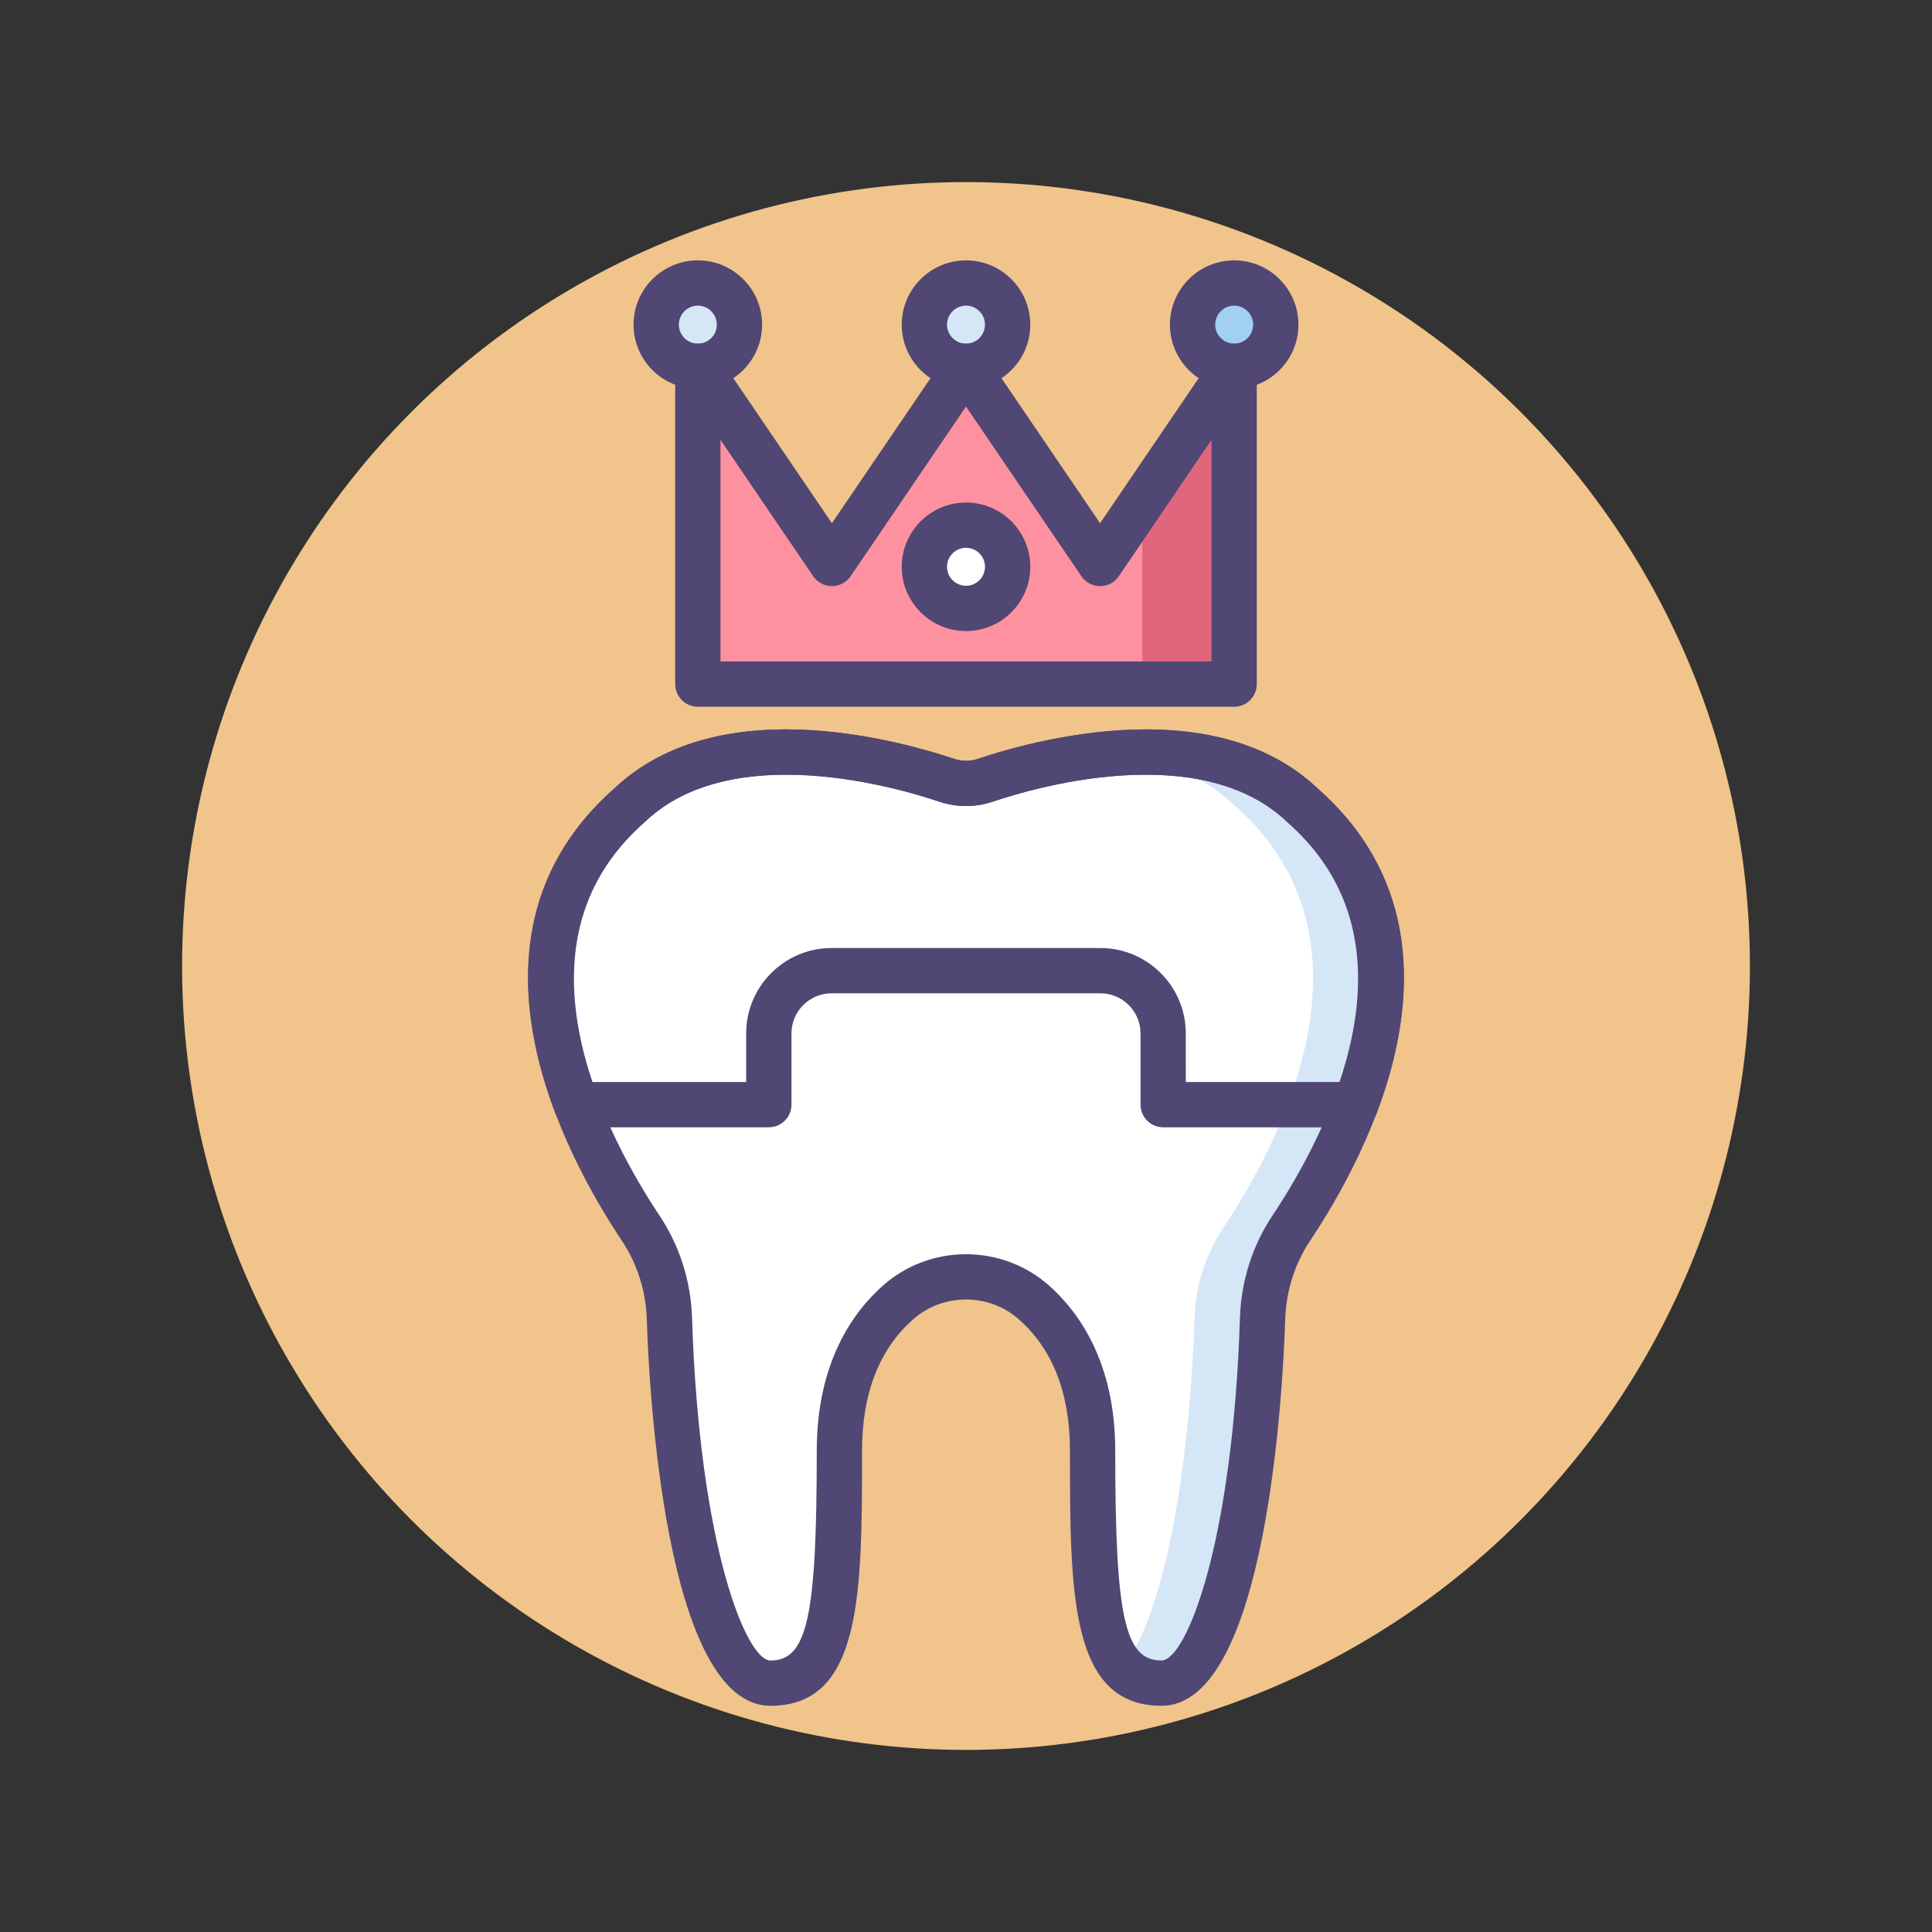
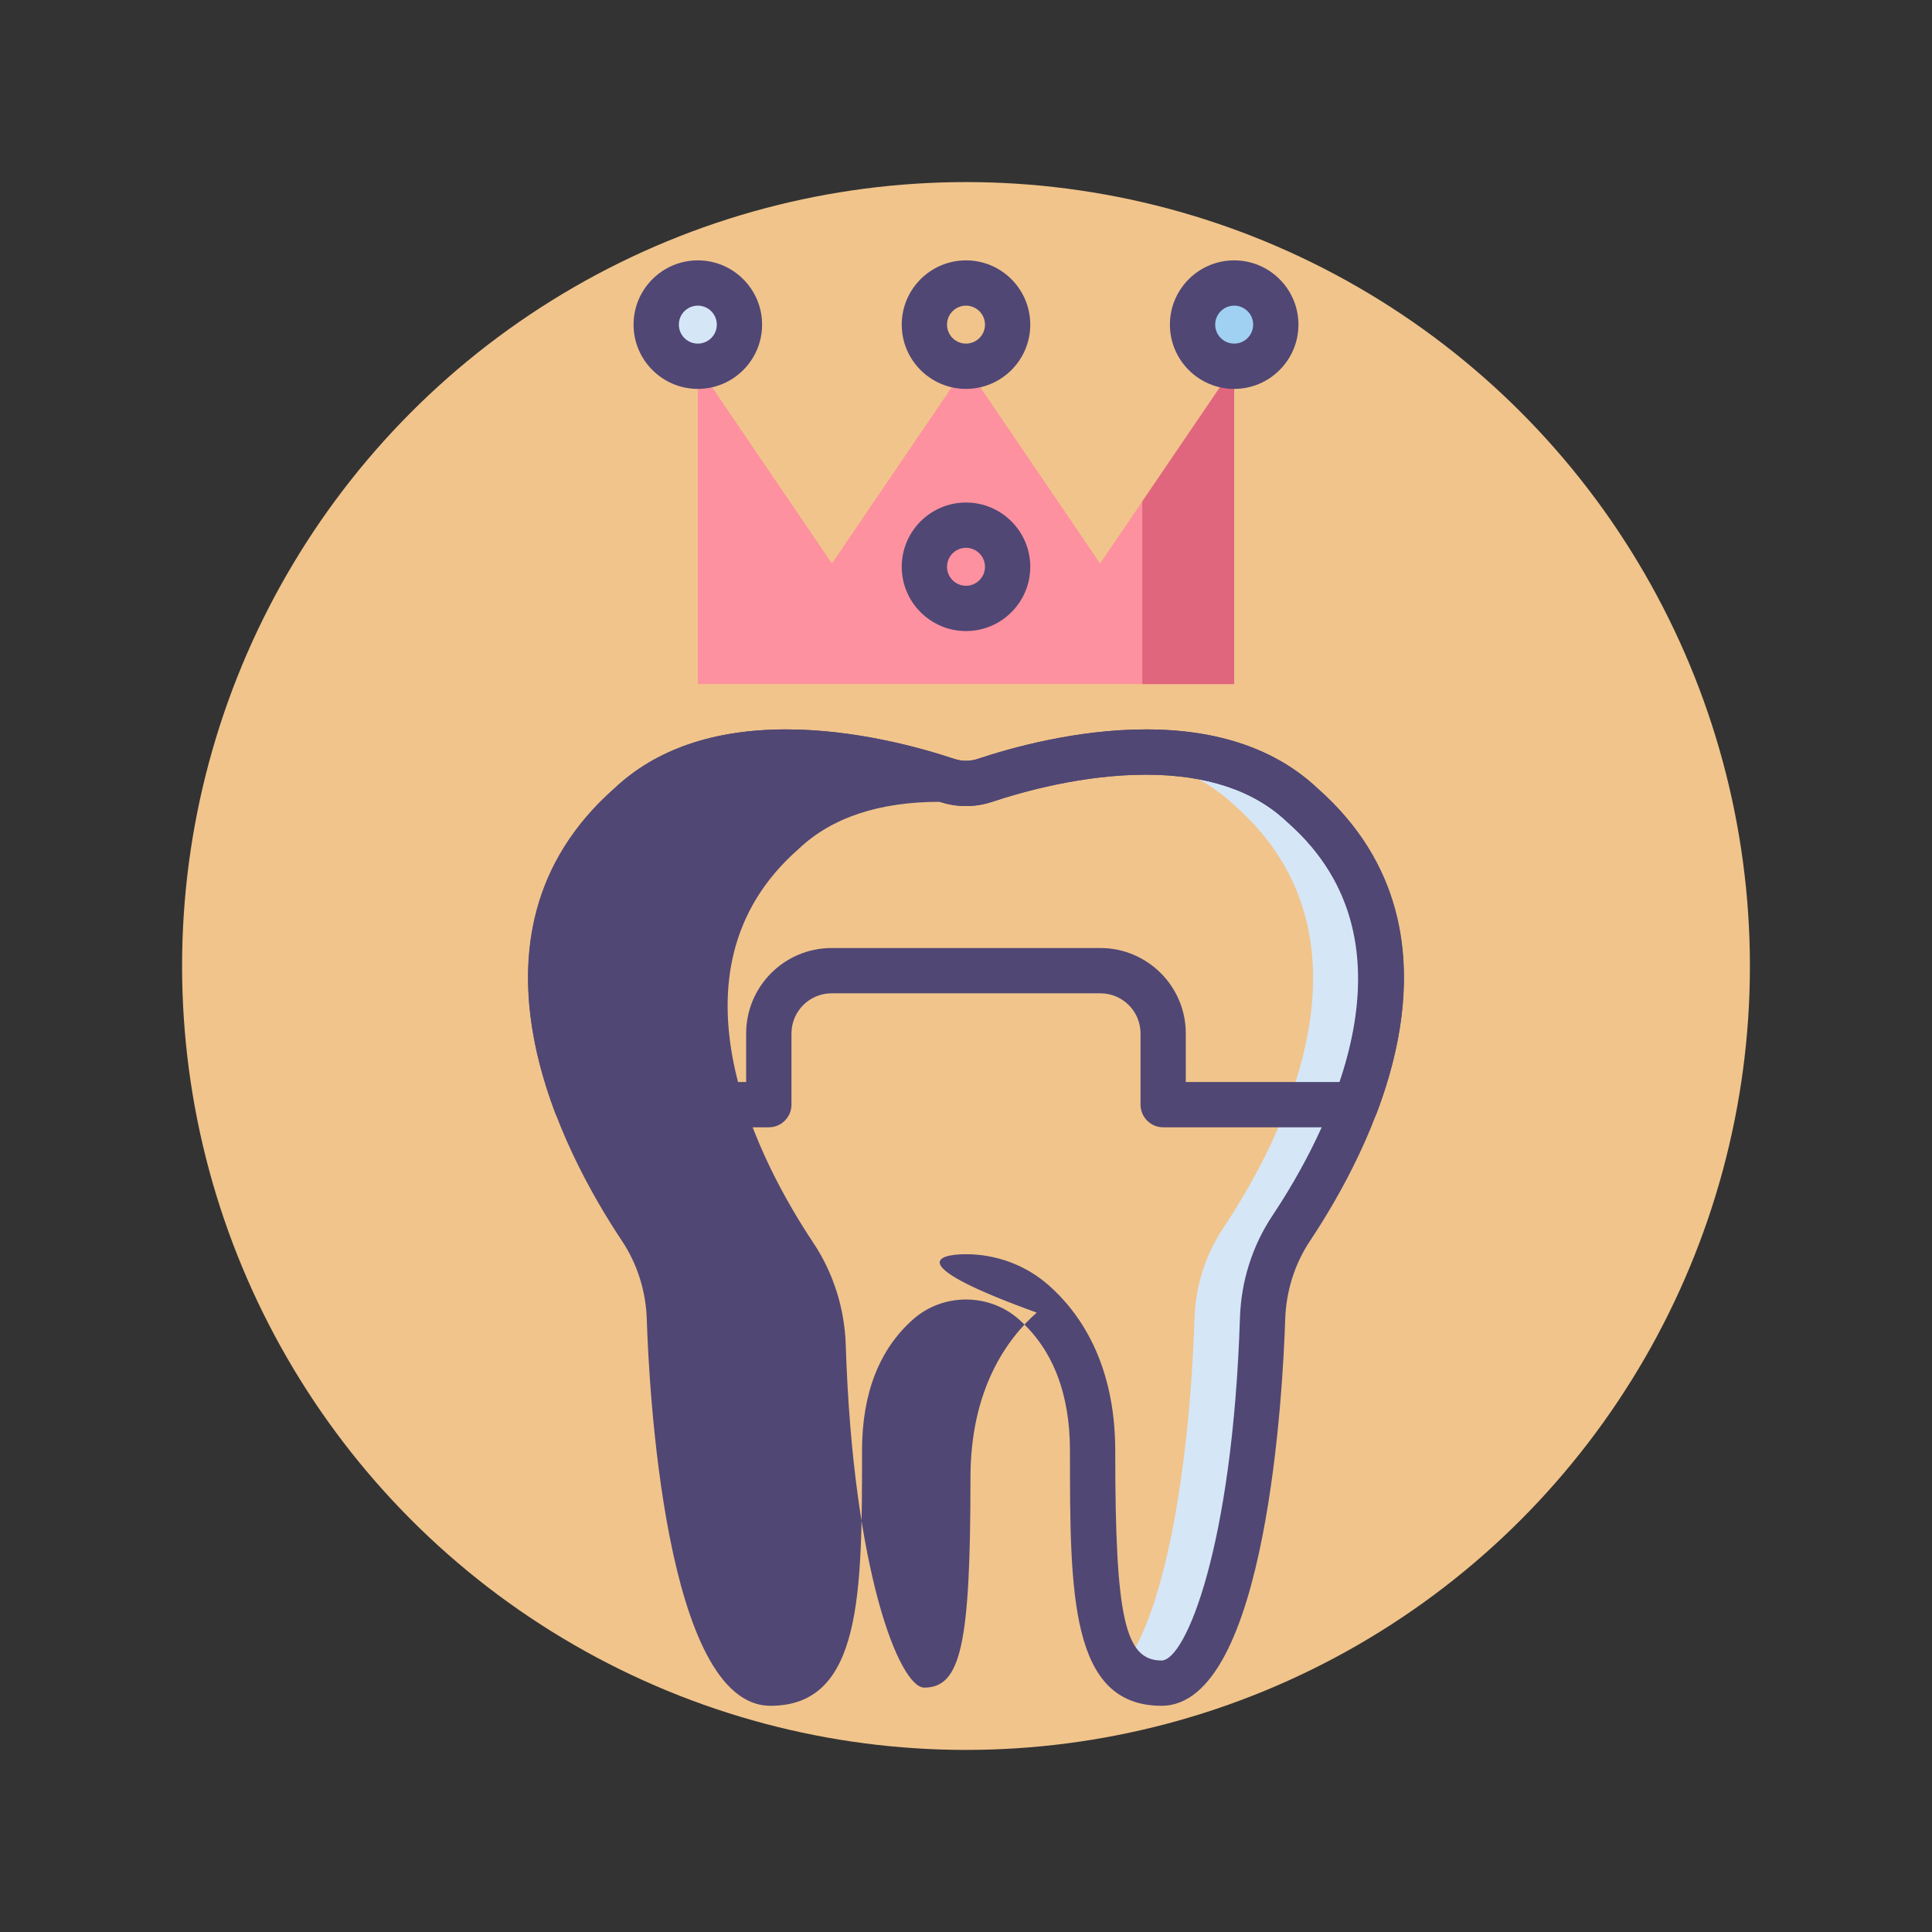
<svg xmlns="http://www.w3.org/2000/svg" version="1.1" id="Layer_1" x="0px" y="0px" viewBox="0 0 256 256" style="enable-background:new 0 0 256 256;" xml:space="preserve">
  <rect x="0" y="0" width="256" height="256" fill="#333333" stroke="none" />
  <style type="text/css">
	.st0{fill:#504774;}
	.st1{fill:#F1C48B;}
	.st2{fill:#FFFFFF;}
	.st3{fill:#D5E6F7;}
	.st4{fill:#A0D1F2;}
	.st5{fill:#7BABF3;}
	.st6{fill:#FD919F;}
	.st7{fill:#D4E7F8;}
	.st8{fill:#E0667D;}
	.st9{fill:#484771;}
</style>
  <g>
    <g>
      <circle class="st1" cx="128" cy="128" r="103.873" />
    </g>
    <g>
-       <path class="st2" d="M172.57,106.686c-12.422-11.768-34.599-5.774-42.05-3.288c-1.638,0.547-3.403,0.547-5.041,0    c-7.451-2.486-29.628-8.48-42.05,3.288c-20.362,17.894-5.965,44.898,1.469,56.051c2.371,3.557,3.667,7.712,3.803,11.985    c0.789,24.698,5.759,48.303,13.389,48.303c8.338,0,9.132-9.529,9.132-30.798c0-10.111,3.792-16.122,7.77-19.646    c5.105-4.522,12.907-4.522,18.012,0c3.978,3.524,7.77,9.534,7.77,19.646c0,21.268,0.794,30.798,9.132,30.798    c7.63,0,12.6-23.605,13.389-48.303c0.137-4.273,1.433-8.427,3.803-11.985C178.535,151.584,192.932,124.581,172.57,106.686z" />
-     </g>
+       </g>
    <g>
      <g>
        <path class="st3" d="M172.57,106.686c-6.866-6.505-16.71-7.579-25.403-6.822c5.966,0.589,11.827,2.511,16.378,6.822     c20.363,17.894,5.965,44.898-1.469,56.051c-2.371,3.557-3.667,7.712-3.803,11.985c-0.649,20.31-4.128,39.869-9.585,46.182     c1.283,1.424,2.976,2.121,5.221,2.121c7.63,0,12.6-23.605,13.389-48.303c0.137-4.273,1.433-8.427,3.803-11.985     C178.535,151.584,192.932,124.58,172.57,106.686z" />
      </g>
    </g>
    <g>
-       <path class="st0" d="M153.908,226.025c-12.133,0-12.133-14.915-12.133-33.798c0-7.574-2.273-13.428-6.759-17.399    c-1.92-1.701-4.411-2.637-7.017-2.637s-5.097,0.937-7.017,2.637c-4.485,3.972-6.759,9.826-6.759,17.4    c0,18.883,0,33.798-12.133,33.798c-14.041,0-16.115-42.656-16.388-51.207c-0.12-3.754-1.263-7.356-3.302-10.417    c-7.68-11.522-23.143-40.416-0.995-59.932c5.501-5.188,13.156-7.818,22.756-7.818c9.2,0,17.899,2.444,22.266,3.901    c1.018,0.34,2.126,0.34,3.142,0c4.368-1.457,13.068-3.901,22.268-3.901c9.599,0,17.254,2.631,22.755,7.818    c22.147,19.516,6.685,48.41-0.995,59.932c-2.039,3.06-3.182,6.663-3.302,10.417C170.023,183.369,167.949,226.025,153.908,226.025z     M128,166.19c4.072,0,7.978,1.472,10.995,4.146c4.005,3.547,8.78,10.225,8.78,21.891c0,22.083,1.261,27.798,6.133,27.798    c3.209,0,9.426-15.171,10.392-45.398c0.155-4.874,1.645-9.561,4.306-13.553c6.809-10.216,20.633-35.746,1.984-52.134    c-0.028-0.024-0.056-0.05-0.083-0.076c-4.352-4.123-10.633-6.213-18.669-6.213c-8.352,0-16.346,2.251-20.368,3.593    c-2.242,0.749-4.696,0.749-6.94,0c-4.021-1.342-12.015-3.593-20.366-3.593c-8.037,0-14.318,2.09-18.67,6.213    c-0.027,0.026-0.055,0.051-0.083,0.076c-18.648,16.388-4.824,41.918,1.984,52.134c2.661,3.993,4.15,8.679,4.306,13.553    c0.966,30.228,7.183,45.398,10.392,45.398c4.872,0,6.133-5.715,6.133-27.798c0-11.667,4.775-18.344,8.78-21.892    C120.022,167.663,123.928,166.19,128,166.19z" />
+       <path class="st0" d="M153.908,226.025c-12.133,0-12.133-14.915-12.133-33.798c0-7.574-2.273-13.428-6.759-17.399    c-1.92-1.701-4.411-2.637-7.017-2.637s-5.097,0.937-7.017,2.637c-4.485,3.972-6.759,9.826-6.759,17.4    c0,18.883,0,33.798-12.133,33.798c-14.041,0-16.115-42.656-16.388-51.207c-0.12-3.754-1.263-7.356-3.302-10.417    c-7.68-11.522-23.143-40.416-0.995-59.932c5.501-5.188,13.156-7.818,22.756-7.818c9.2,0,17.899,2.444,22.266,3.901    c1.018,0.34,2.126,0.34,3.142,0c4.368-1.457,13.068-3.901,22.268-3.901c9.599,0,17.254,2.631,22.755,7.818    c22.147,19.516,6.685,48.41-0.995,59.932c-2.039,3.06-3.182,6.663-3.302,10.417C170.023,183.369,167.949,226.025,153.908,226.025z     M128,166.19c4.072,0,7.978,1.472,10.995,4.146c4.005,3.547,8.78,10.225,8.78,21.891c0,22.083,1.261,27.798,6.133,27.798    c3.209,0,9.426-15.171,10.392-45.398c0.155-4.874,1.645-9.561,4.306-13.553c6.809-10.216,20.633-35.746,1.984-52.134    c-0.028-0.024-0.056-0.05-0.083-0.076c-4.352-4.123-10.633-6.213-18.669-6.213c-8.352,0-16.346,2.251-20.368,3.593    c-2.242,0.749-4.696,0.749-6.94,0c-8.037,0-14.318,2.09-18.67,6.213    c-0.027,0.026-0.055,0.051-0.083,0.076c-18.648,16.388-4.824,41.918,1.984,52.134c2.661,3.993,4.15,8.679,4.306,13.553    c0.966,30.228,7.183,45.398,10.392,45.398c4.872,0,6.133-5.715,6.133-27.798c0-11.667,4.775-18.344,8.78-21.892    C120.022,167.663,123.928,166.19,128,166.19z" />
    </g>
    <g>
      <path class="st0" d="M179.636,149.372h-25.508c-1.657,0-3-1.343-3-3v-9.433c0-2.934-2.387-5.321-5.321-5.321h-35.613    c-2.935,0-5.321,2.387-5.321,5.321v9.433c0,1.657-1.343,3-3,3H76.364c-1.249,0-2.367-0.773-2.808-1.942    c-6.671-17.701-3.957-32.555,7.851-42.96c5.501-5.188,13.157-7.819,22.756-7.819c9.204,0,17.905,2.446,22.273,3.904    c1.014,0.339,2.113,0.339,3.127,0c4.368-1.458,13.07-3.904,22.273-3.904c9.599,0,17.255,2.631,22.756,7.819    c11.808,10.406,14.521,25.259,7.851,42.96C182.003,148.599,180.885,149.372,179.636,149.372z M157.128,143.372h20.396    c4.915-14.488,2.587-26.065-6.935-34.432c-0.028-0.024-0.056-0.05-0.083-0.076c-4.352-4.123-10.634-6.213-18.67-6.213    c-8.354,0-16.351,2.252-20.373,3.595c-2.242,0.748-4.686,0.748-6.928,0c-4.021-1.343-12.017-3.595-20.373-3.595    c-8.036,0-14.318,2.09-18.67,6.213c-0.027,0.026-0.055,0.051-0.083,0.076c-9.521,8.367-11.85,19.944-6.935,34.432h20.396v-6.433    c0-6.243,5.079-11.321,11.321-11.321h35.613c6.242,0,11.321,5.079,11.321,11.321V143.372z" />
    </g>
    <g>
      <polygon class="st6" points="145.767,74.664 128,48.53 110.233,74.664 92.465,48.53 92.465,90.645 128,90.645 163.535,90.645     163.535,48.53   " />
    </g>
    <g>
      <polygon class="st8" points="151.36,90.645 163.535,90.645 163.535,48.53 151.36,66.438   " />
    </g>
    <g>
-       <circle class="st2" cx="128" cy="75.103" r="5.515" />
-     </g>
+       </g>
    <g>
      <circle class="st3" cx="92.465" cy="43.015" r="5.515" />
    </g>
    <g>
-       <circle class="st3" cx="128" cy="43.015" r="5.515" />
-     </g>
+       </g>
    <g>
      <circle class="st4" cx="163.535" cy="43.015" r="5.515" />
    </g>
    <g>
-       <path class="st0" d="M163.534,93.645H92.466c-1.657,0-3-1.343-3-3V48.53c0-1.317,0.859-2.48,2.117-2.867    c1.26-0.388,2.623,0.09,3.364,1.181l15.285,22.484l15.287-22.484c0.558-0.822,1.487-1.313,2.48-1.313s1.923,0.492,2.48,1.313    l15.287,22.484l15.285-22.484c0.741-1.089,2.105-1.567,3.364-1.181c1.258,0.387,2.117,1.55,2.117,2.867v42.115    C166.534,92.302,165.191,93.645,163.534,93.645z M95.466,87.645h65.068V58.279l-12.285,18.071    c-0.559,0.822-1.488,1.313-2.481,1.313s-1.923-0.492-2.48-1.313L128,53.866l-15.287,22.484c-0.558,0.822-1.487,1.313-2.48,1.313    l0,0c-0.993,0-1.923-0.492-2.481-1.313L95.466,58.279V87.645z" />
-     </g>
+       </g>
    <g>
      <path class="st0" d="M92.466,51.53c-4.695,0-8.516-3.82-8.516-8.515s3.82-8.515,8.516-8.515s8.515,3.82,8.515,8.515    S97.161,51.53,92.466,51.53z M92.466,40.5c-1.387,0-2.516,1.128-2.516,2.515s1.129,2.515,2.516,2.515s2.515-1.128,2.515-2.515    S93.853,40.5,92.466,40.5z" />
    </g>
    <g>
      <path class="st0" d="M128,51.53c-4.695,0-8.515-3.82-8.515-8.515S123.305,34.5,128,34.5s8.516,3.82,8.516,8.515    S132.695,51.53,128,51.53z M128,40.5c-1.387,0-2.515,1.128-2.515,2.515s1.128,2.515,2.515,2.515s2.516-1.128,2.516-2.515    S129.387,40.5,128,40.5z" />
    </g>
    <g>
      <path class="st0" d="M128,83.618c-4.695,0-8.515-3.82-8.515-8.515s3.819-8.515,8.515-8.515s8.516,3.82,8.516,8.515    S132.695,83.618,128,83.618z M128,72.587c-1.387,0-2.515,1.128-2.515,2.515s1.128,2.515,2.515,2.515s2.516-1.128,2.516-2.515    S129.387,72.587,128,72.587z" />
    </g>
    <g>
      <path class="st0" d="M163.535,51.53c-4.695,0-8.516-3.82-8.516-8.515s3.82-8.515,8.516-8.515s8.515,3.82,8.515,8.515    S168.23,51.53,163.535,51.53z M163.535,40.5c-1.387,0-2.516,1.128-2.516,2.515s1.129,2.515,2.516,2.515s2.515-1.128,2.515-2.515    S164.922,40.5,163.535,40.5z" />
    </g>
  </g>
</svg>